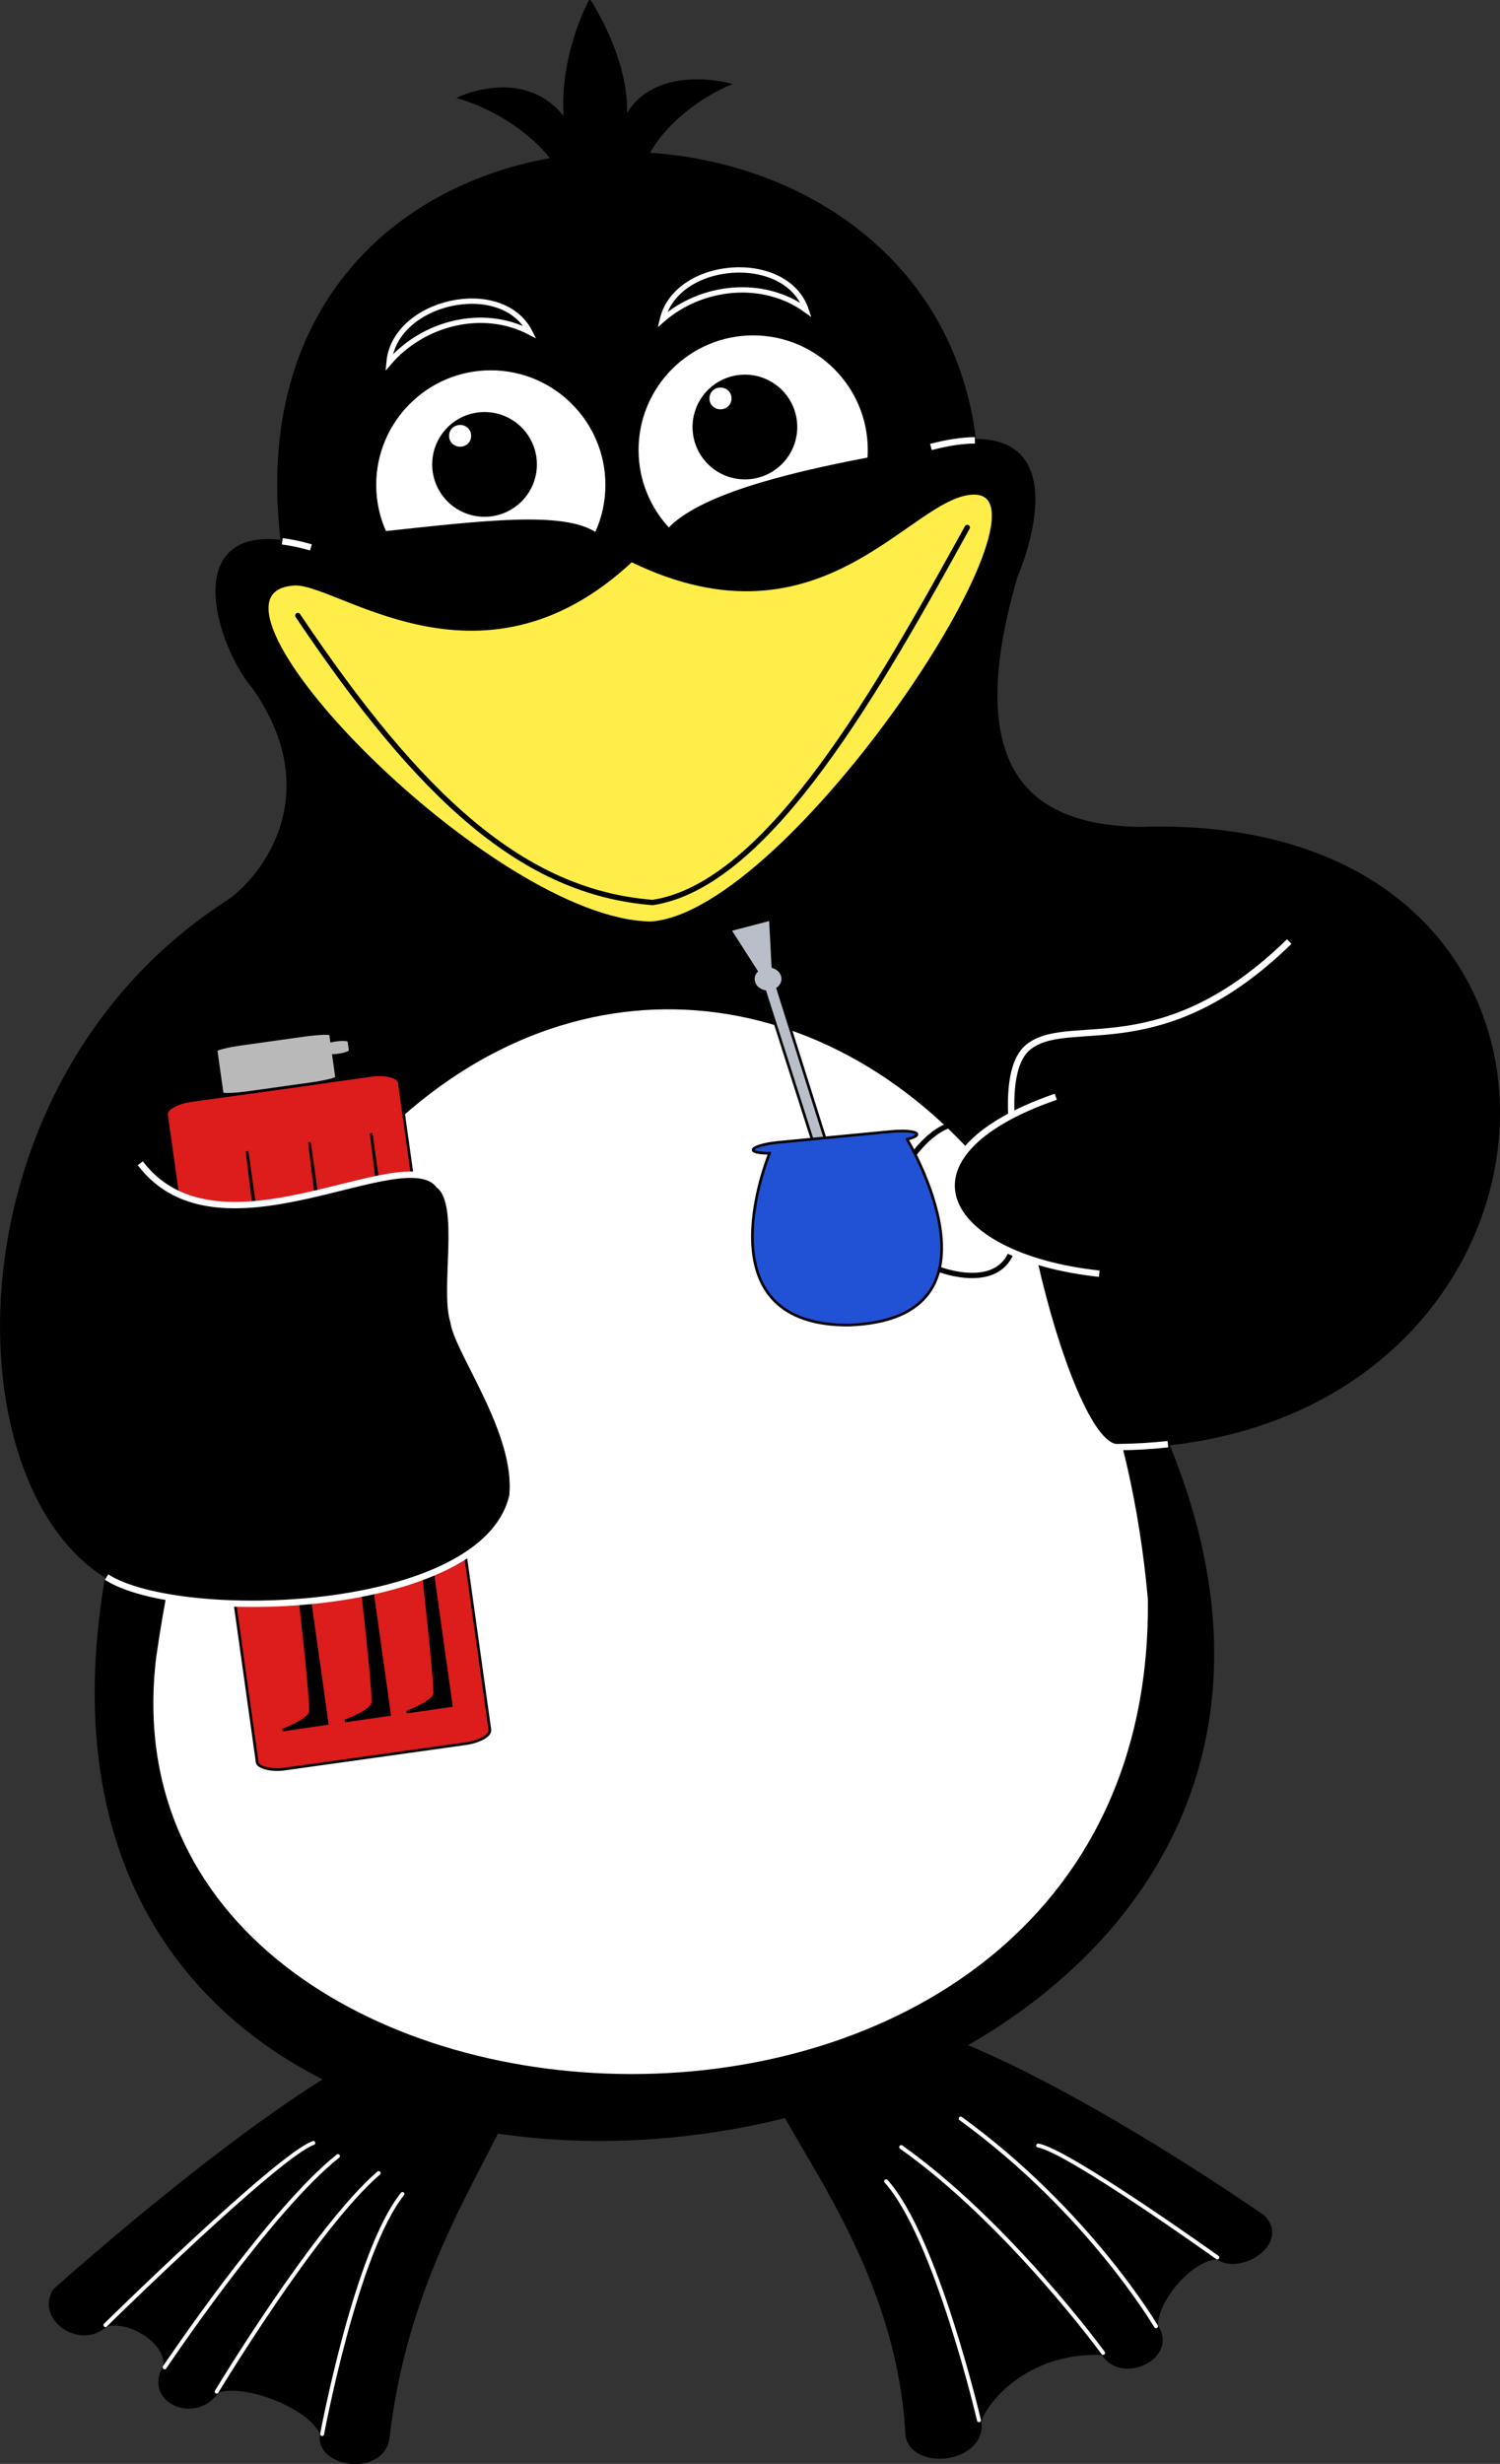
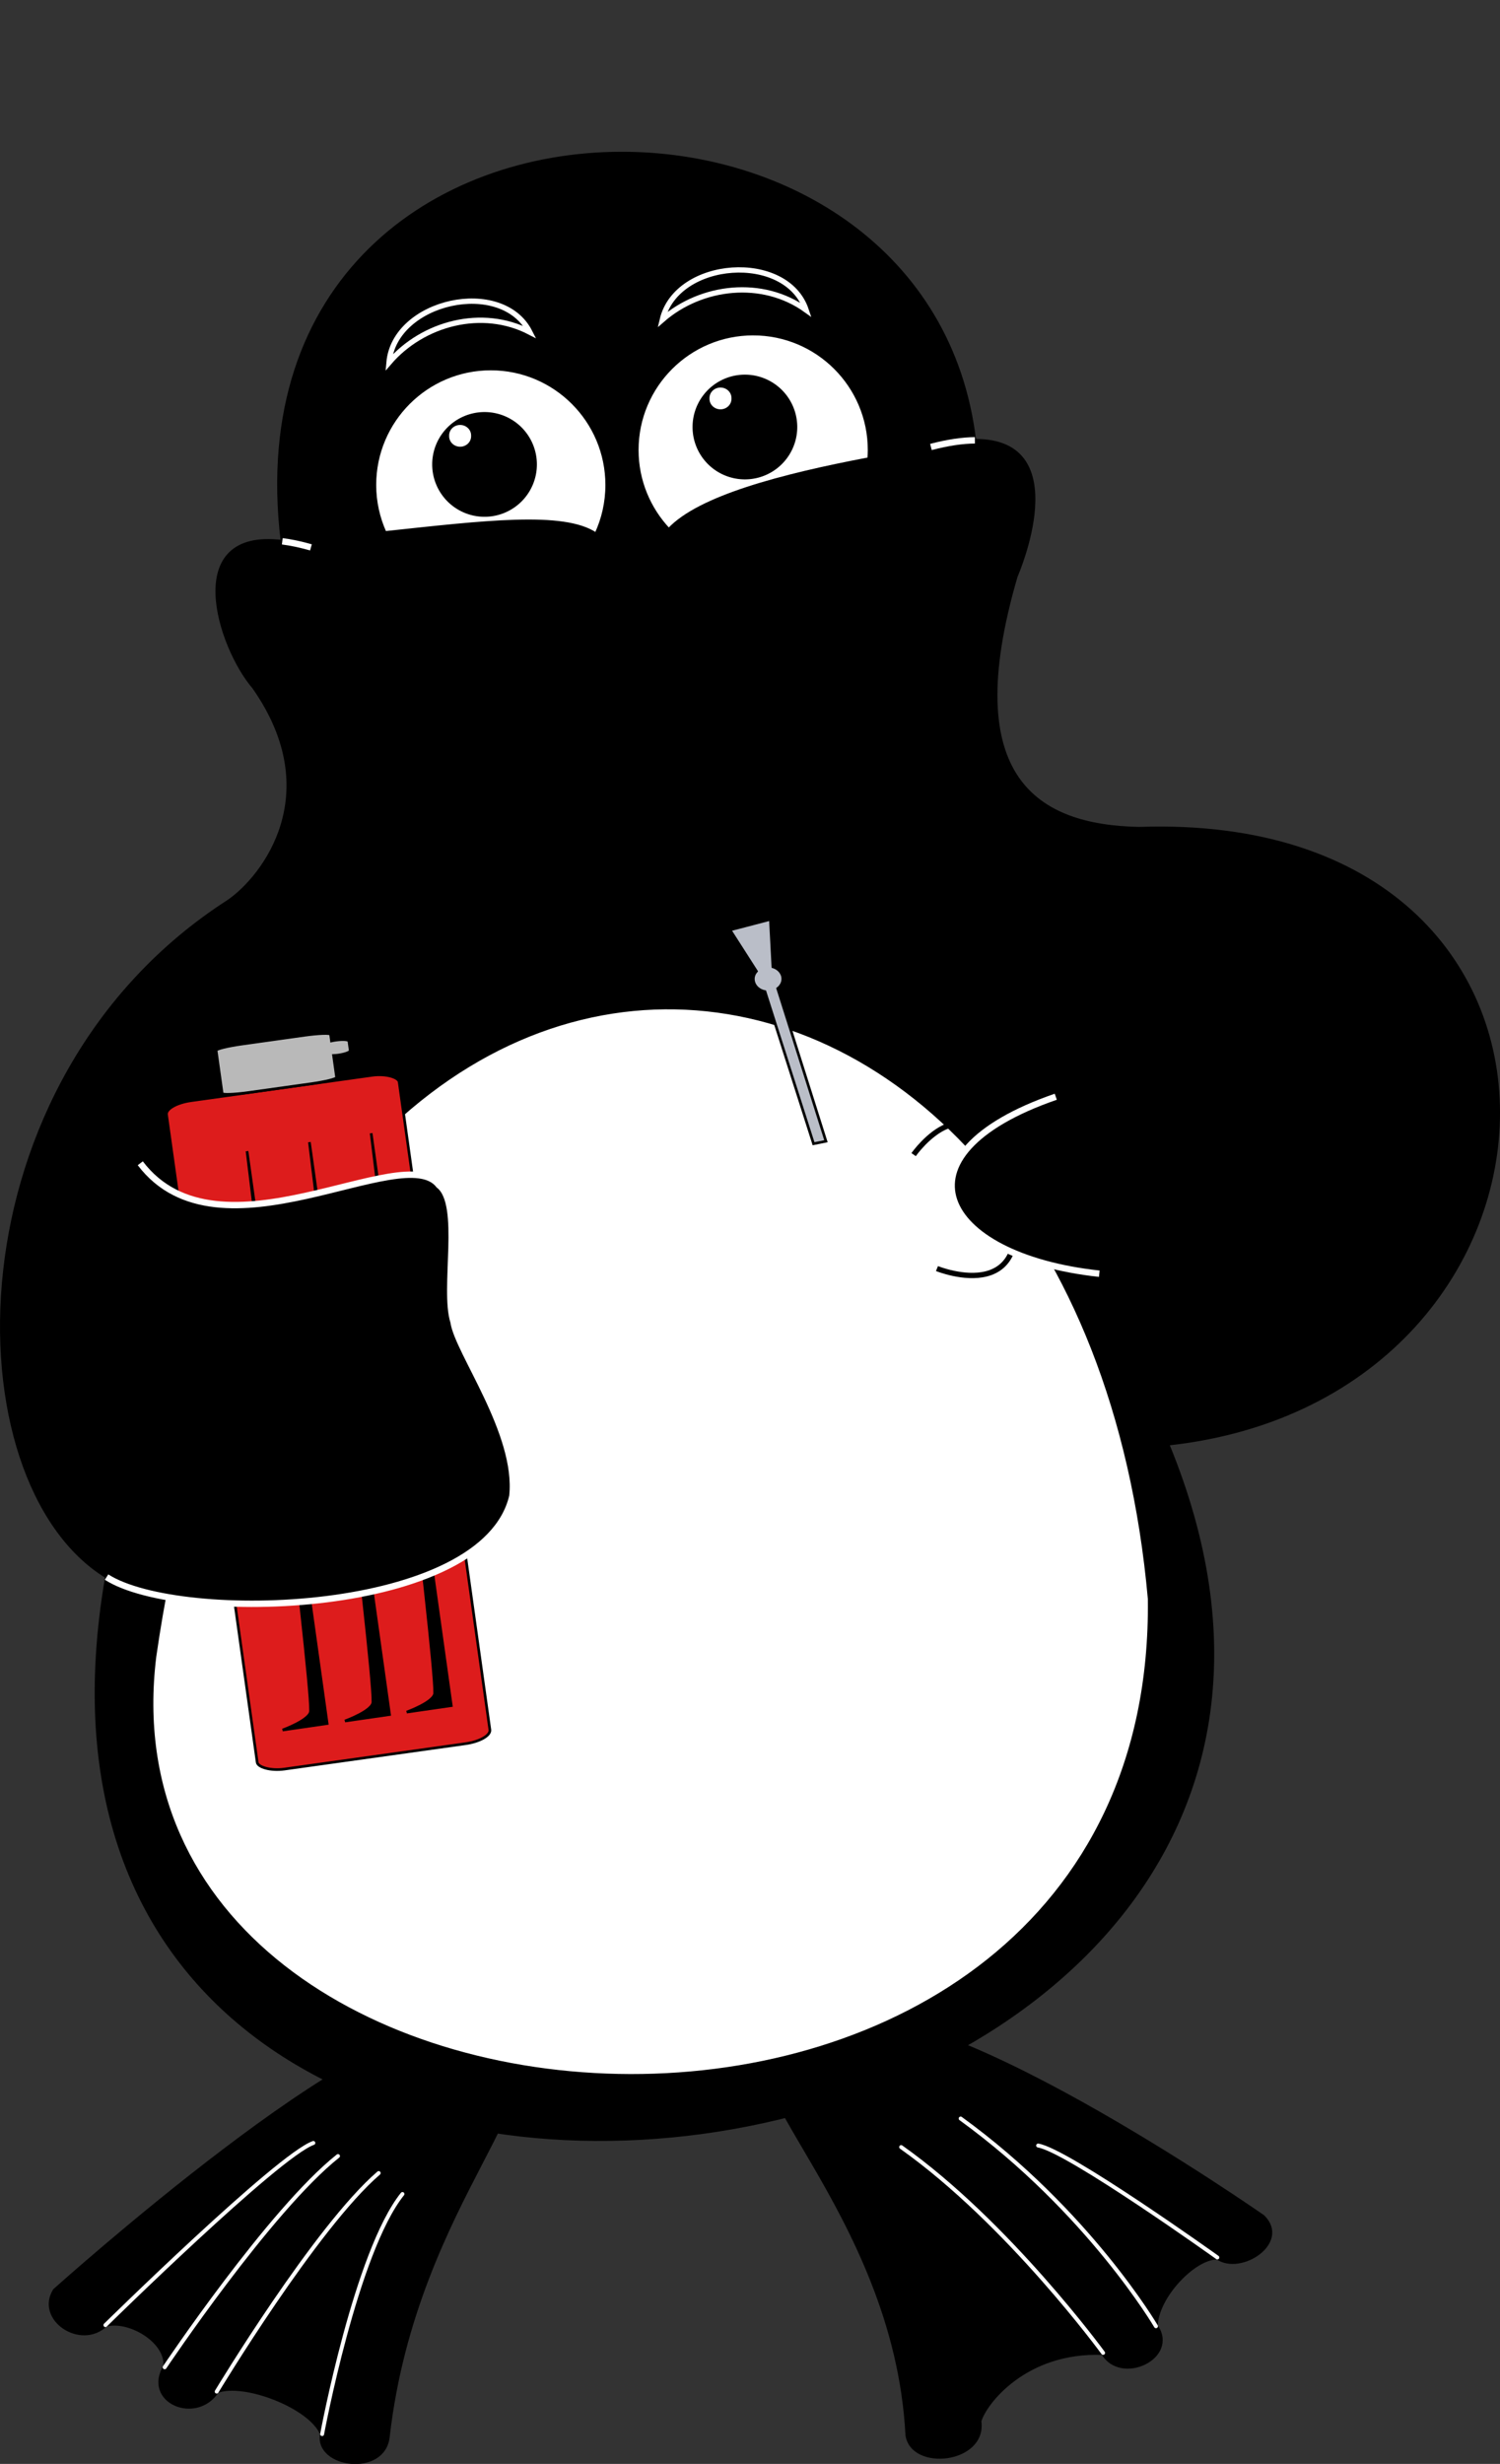
<svg xmlns="http://www.w3.org/2000/svg" xmlns:ns1="http://sodipodi.sourceforge.net/DTD/sodipodi-0.dtd" xmlns:ns2="http://www.inkscape.org/namespaces/inkscape" xmlns:xlink="http://www.w3.org/1999/xlink" id="svg2" ns1:modified="true" viewBox="0 0 563.64 925.46" ns1:docbase="/home/juan/Desktop/dibujo_pingüino" ns2:export-ydpi="120.00486" ns2:export-xdpi="120.00486" version="1.0" ns2:output_extension="org.inkscape.output.svg.inkscape" ns1:docname="dibujo.svg" ns2:export-filename="/home/juan/Desktop/dibujo.png" ns2:version="0.45" ns1:version="0.32">
  <rect x="0" y="0" width="563.64" height="925.46" fill="#333333" stroke="none" />
  <ns1:namedview id="base" bordercolor="#666666" ns2:pageshadow="2" ns2:window-y="27" pagecolor="#ffffff" ns2:window-height="951" ns2:zoom="0.79527802" ns2:window-x="0" borderopacity="1.0" ns2:current-layer="layer4" ns2:cx="281.82089" ns2:cy="462.73126" showguides="true" ns2:guide-bbox="true" ns2:window-width="1280" ns2:pageopacity="0.0" ns2:document-units="px" />
  <g id="layer4" ns2:label="SVG_Patas" transform="translate(-124.11 -14.435)" ns2:groupmode="layer" ns1:insensitive="true">
    <g id="g3229">
      <path id="path3221" style="fill-rule:evenodd;stroke:#000000;stroke-width:1.472px;fill:#000000" d="m163.77 887.67c-9.29 8.77-25.64-2.16-19.1-12.88 0 0 120.6-108.33 148.43-95.65l5.11-44.71 15.95 5.22-5.4 45.14c30.54 10.07-28.56 54.32-38.94 144.8-1.45 14.68-27.02 11.13-24.71-0.94-4.18-10.35-29.51-20.01-39.44-16.07-7.84 12-27.48 3.83-19.41-9.45 0.71-9.53-13.88-17.97-22.49-15.46z" />
      <g id="g3223" style="stroke:#ffffff;stroke-linecap:round">
        <path id="path3219" ns1:nodetypes="cc" style="stroke:#ffffff;stroke-linecap:round;stroke-width:1.472px;fill:none" d="m245.15 928.7s12.72-68.37 30.19-90.18" />
        <path id="path3217" ns1:nodetypes="cc" style="stroke:#ffffff;stroke-linecap:round;stroke-width:1.472px;fill:none" d="m241.85 819.35c-13.34 4.74-78.13 68.42-78.13 68.42" />
        <path id="path3215" ns1:nodetypes="cc" style="stroke:#ffffff;stroke-linecap:round;stroke-width:1.472px;fill:none" d="m185.98 903.61s39.55-59.04 65.13-79.34" />
        <path id="path9057" ns1:nodetypes="cc" style="stroke:#ffffff;stroke-linecap:round;stroke-width:1.472px;fill:none" d="m266.41 830.65c-23.58 20.26-60.88 82.09-60.88 82.09" />
      </g>
    </g>
    <path id="path11007" ns1:nodetypes="ccccccccccc" style="fill-rule:evenodd;stroke:#000000;stroke-width:1.472px;fill:#000000" d="m581.6 862.4c8.55 6.05 26.72-5.66 17.1-15.28 0 0-128.98-90.14-162.48-71.97l-13.11-58.66-19.6 6.1 14.9 59.68c-27.31 8.79 42.24 61.75 46.67 146.8 1.89 12.91 29.22 9.98 27.05-5.24 1.79-6.6 17.05-26.79 46.47-25.59 6.65 11.59 28.03 1.61 19.82-10.16 0.22-11.05 14.49-25.93 23.18-25.68z" />
    <g id="g3255" style="stroke:#ffffff;fill:none">
      <path id="path3249" style="stroke:#ffffff;stroke-linecap:round;stroke-width:1.472px;fill:none" d="m581.54 862.36s-56.3-40.26-67.34-42.04" />
      <path id="path3245" style="stroke:#ffffff;stroke-linecap:round;stroke-width:1.472px;fill:none" d="m538.61 898.2s-35.63-48.81-75.89-77.31" />
      <path id="path3241" style="stroke:#ffffff;stroke-linecap:round;stroke-width:1.472px;fill:none" d="m485.08 810.17c48.1 34.91 73.4 78.02 73.4 78.02" />
-       <path id="path10036" style="stroke:#ffffff;stroke-linecap:round;stroke-width:1.472px;fill:none" d="m457.06 833.72c18.88 21.02 34.91 89.79 34.91 89.79" />
    </g>
  </g>
  <g id="layer2" ns2:label="SVG_Cuerpo" transform="translate(-124.11 -14.435)" ns2:groupmode="layer" ns1:insensitive="true">
    <path id="path2240" style="fill-rule:evenodd;stroke:#000000;stroke-width:1px;fill:#000000" d="m357.44 71.938c-70.03 0.149-139.06 47.612-127.38 145.68l0.06 0.13c-38.04-4.64-23.8 39.77-10.71 54.97 27.94 39.85 3.57 71.18-9.5 80.16-105.08 67.55-104.01 218.21-45.79 253.87-56.68 327.93 520.47 245.32 398.85-49.87 162.48-17.65 172.53-237.65-10.75-231.35-38.17-0.72-68.56-18.38-46.22-94.65 0 0 22.64-51.32-15.56-51.07l-0.1 0.03 0.04-0.06c-8.59-71.29-71.16-107.97-132.94-107.84z" />
  </g>
  <g id="layer7" ns2:label="SVG_Panza" transform="translate(-124.11 -14.435)" ns2:groupmode="layer" ns1:insensitive="true">
    <path id="path12901" ns1:nodetypes="ccc" style="fill-rule:evenodd;stroke:#000000;stroke-width:1px;fill:#ffffff" d="m555.93 615.02c-25.28-282.28-324.96-316.81-373.6 21.67-24.69 201.7 376.5 224.92 373.6-21.67z" />
  </g>
  <g id="layer6" ns2:label="SVG_Mate_Termo" transform="translate(-124.11 -14.435)" ns2:groupmode="layer" ns1:insensitive="true">
    <path id="path5114" ns1:nodetypes="ccc" style="stroke:#000000;stroke-width:2;fill:none" d="m467.42 448.12s22-31.65 35.44 9.03c13.98 50.3-26.67 33.77-26.67 33.77" />
    <path id="path6085" style="fill-rule:evenodd;stroke:#000000;stroke-width:1px;fill:#babec8" d="m413.59 359.75l-15.18 3.97 9.93 15.5c-0.71 0.81-1.15 1.8-1.15 2.9 0 2.34 1.86 4.29 4.37 4.76l18.25 57.15 4.66-0.94-18.13-57.34c1.16-0.89 1.91-2.18 1.91-3.63 0-2.11-1.55-3.9-3.72-4.56l-0.94-17.81z" />
-     <path id="path5108" style="fill-rule:evenodd;stroke:#000000;stroke-width:1px;fill:#2151d4" d="m462.53 439.25c-1.18 0.01-2.49 0.09-3.84 0.22l-41.97 4.03c-5.42 0.52-9.7 1.8-9.6 2.88 0.08 0.8 2.62 1.26 6.16 1.21-2.53 6.38-24.28 64.83 29.75 64.57 62.59-2.2 21.97-69.72 21.97-69.72l-0.41 0.03c2.51-0.59 4.13-1.34 4.07-2-0.08-0.81-2.59-1.26-6.13-1.22z" />
    <rect id="rect7063" style="stroke:#000000;stroke-linecap:round;fill:#dd1c1c" transform="rotate(-7.973)" rx="9.826" ry="3.905" height="253.5" width="88.282" y="450.89" x="124.8" />
    <path id="rect7065" style="stroke:#000000;stroke-linecap:round;fill:#b9b9b9" d="m214.92 406.6c-5.39 0.76-9.69 1.82-9.61 2.39l2.27 16.15c0.07 0.56 4.5 0.41 9.89-0.34l23.55-3.3c5.39-0.76 9.65-1.82 9.57-2.38l-1.15-8.24c0.54-0.02 1.11-0.06 1.72-0.14 2.6-0.37 4.64-1.12 4.56-1.68l-0.51-3.59c-0.08-0.56-2.24-0.73-4.84-0.36-0.61 0.08-1.17 0.18-1.7 0.3l-0.34-2.45c-0.08-0.56-4.47-0.41-9.86 0.34l-23.55 3.3z" />
    <path id="path7070" ns1:nodetypes="ccccc" style="fill-rule:evenodd;stroke:#000000;stroke-width:1px;fill:#000000" d="m263.57 440.09l30.11 214.99-16.75 2.43s10.74-3.87 10.51-7.27c0.38-13.66-23.87-210.15-23.87-210.15z" />
    <use id="use9016" xlink:href="#path7070" transform="translate(-23.198 3.347)" height="1052.362" width="744.094" y="0" x="0" />
    <use id="use9018" xlink:href="#path7070" transform="translate(-46.639 6.732)" height="1052.362" width="744.094" y="0" x="0" />
  </g>
  <g id="layer3" ns2:label="SVG_Manos" transform="translate(-124.11 -14.435)" ns2:groupmode="layer" ns1:insensitive="true">
    <path id="path2211" style="fill-rule:evenodd;stroke:#ffffff;stroke-width:2.4;fill:#000000" d="m164.15 606.8c27.51 17.65 141.95 14.65 152.49-30.38 2.59-23.69-20.53-54.21-22.11-65.48-3.96-12.47 3.74-44.21-5.48-51.33-13.34-17.41-82.59 30.81-112.23-8.24" />
-     <path id="path4273" ns1:nodetypes="cccccc" style="fill-rule:evenodd;stroke:#ffffff;stroke-width:2.4;fill:#000000" d="m562.97 556.89c-6.07 0.66-12.36 1.03-18.86 1.1-10.08 0.55-23.27-33.87-31.43-70.08-8.17-36.21-8.02-39.99-8.57-54.85s2.28-22.69 7.29-26.01c15.8-10.9 49.75 7.35 97.15-38.96" />
    <path id="path2244" style="fill-rule:evenodd;stroke:#ffffff;stroke-width:2.4;fill:#000000" d="m537.18 492.85c-60.48-6.54-79.54-44.68-16.35-66.47" />
  </g>
  <g id="layer5" ns2:label="SVG_Cara" transform="translate(-124.11 -14.435)" ns2:groupmode="layer" ns1:insensitive="true">
-     <path id="path12948" ns1:nodetypes="ccccc" style="fill-rule:evenodd;stroke:#000000;stroke-width:1px;fill:#ffed49" d="m233.81 233.95c15.29-2.68 69.95 44.97 127.59-8.92 72.54 35.32 105.2-25.84 129.06-25.31 34.39 1.02-69.22 157.56-121.64 161.33-59.67-0.4-178.31-122.92-135.01-127.1z" />
    <path id="path2174" ns1:nodetypes="ccc" style="stroke:#000000;stroke-linecap:round;stroke-width:2;fill:none" d="m236.02 245.63c45.85 68.34 84.62 103.98 133.33 107.8 43.95-6.71 85.61-81.91 118.22-140.86" />
    <path id="path3147" style="stroke:#000000;stroke-linecap:round;fill:#ffffff" d="m308.53 153.03c-24.05 0-43.56 19.52-43.56 43.56 0 6.36 1.39 12.4 3.84 17.85 36.76-3.92 67.18-7.69 79.22 0.53 2.61-5.59 4.06-11.81 4.06-18.38 0-24.04-19.51-43.56-43.56-43.56z" />
    <path id="path4118" style="stroke:#000000;stroke-linecap:round;fill:#ffffff" d="m407.12 139.91c-24.04 0-43.56 19.51-43.56 43.56 0 11.54 4.52 22.01 11.85 29.81 11.41-12.16 42.04-20.27 75.15-26.56 0.08-1.07 0.13-2.16 0.13-3.25 0-24.05-19.52-43.56-43.57-43.56z" />
    <path id="path4124" ns1:nodetypes="ccc" style="stroke:#ffffff;stroke-width:2;fill:none" d="m270.28 150.63c12.71-14.81 35.02-20.72 52.93-11.43-10.52-20.75-50.91-11.83-52.93 11.43z" />
    <path id="path4126" ns1:nodetypes="ccc" style="stroke:#ffffff;stroke-width:2;fill:none" d="m372.99 134.52c14.72-12.82 37.65-15.44 54.03-3.64-7.4-22.05-48.66-19.08-54.03 3.64z" />
    <g id="g16804" transform="translate(-1.277 -.511)">
      <path id="path4120" ns1:rx="8.4449921" ns1:ry="8.4449921" style="stroke:#000000;stroke-linecap:round;fill:#000000" ns1:type="arc" d="m306.43 187.62a8.445 8.445 0 1 1 -16.89 0 8.445 8.445 0 1 1 16.89 0z" transform="matrix(2.199 0 0 2.199 -347.81 -223.19)" ns1:cy="187.62181" ns1:cx="297.98758" />
      <path id="path16802" ns1:rx="3.129076" ns1:ry="2.9375" style="stroke:#ffffff;stroke-linecap:round;stroke-width:2;fill:#ffffff" ns1:type="arc" d="m299.11 169.84a3.129 2.938 0 1 1 -6.25 0 3.129 2.938 0 1 1 6.25 0z" transform="translate(2.299 8.812)" ns1:cy="169.83504" ns1:cx="295.98505" />
    </g>
    <use id="use16808" xlink:href="#g16804" transform="translate(97.832 -14.049)" height="1052.362" width="744.094" y="0" x="0" />
-     <path id="path16812" ns1:nodetypes="cccccccc" style="fill-rule:evenodd;stroke:#000000;stroke-width:1px;fill:#000000" d="m362.05 90.023c2.51-30.538 35.77-43.924 35.77-43.924s-28.03-7.529-38.69 12.759c1.6-21.297-13.39-43.923-13.39-43.923s-11.5 21.334-9.2 44.76c-14.64-20.289-39.53-8.576-39.53-8.576s33.88 9.203 43.5 39.74l21.54-0.836z" />
    <path id="path2242" style="stroke:#ffffff;stroke-width:2.4;fill:none" d="m240.95 220.04c-3.98-1.14-7.56-1.88-10.77-2.28" />
    <path id="path4271" style="stroke:#ffffff;stroke-width:2.4;fill:none" d="m473.92 182.32c6.47-1.69 11.93-2.46 16.51-2.49" />
  </g>
</svg>